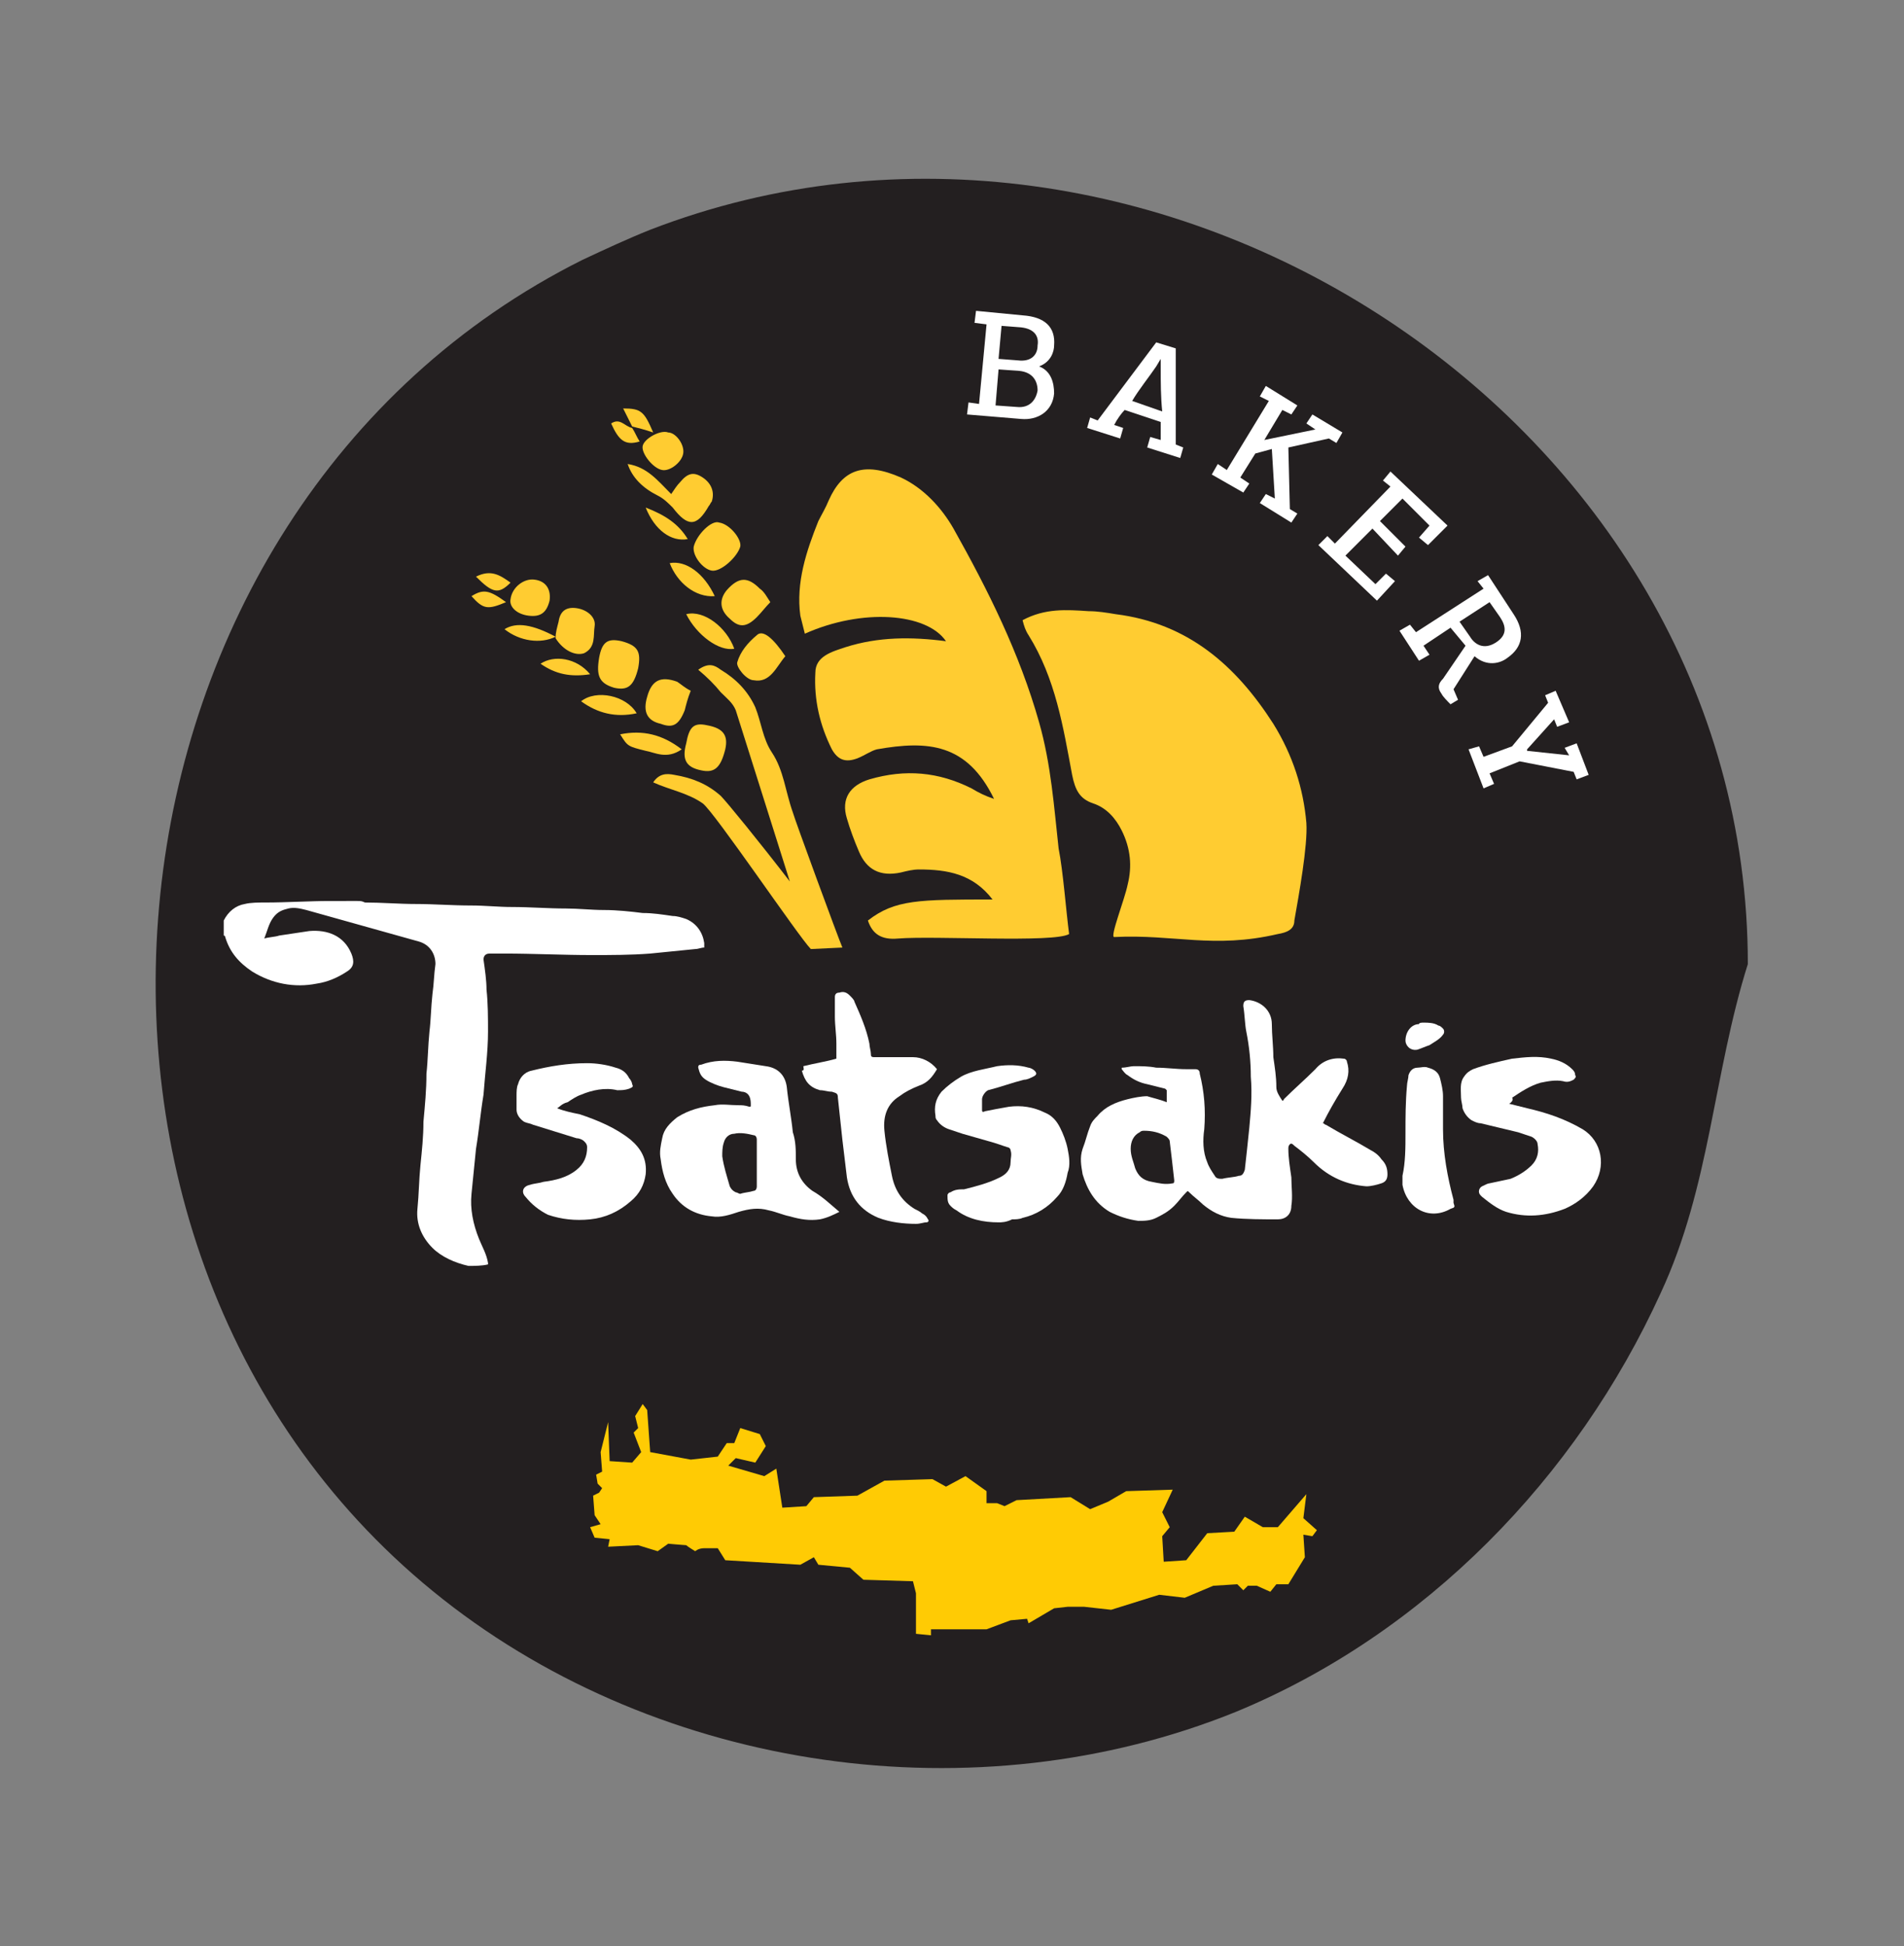
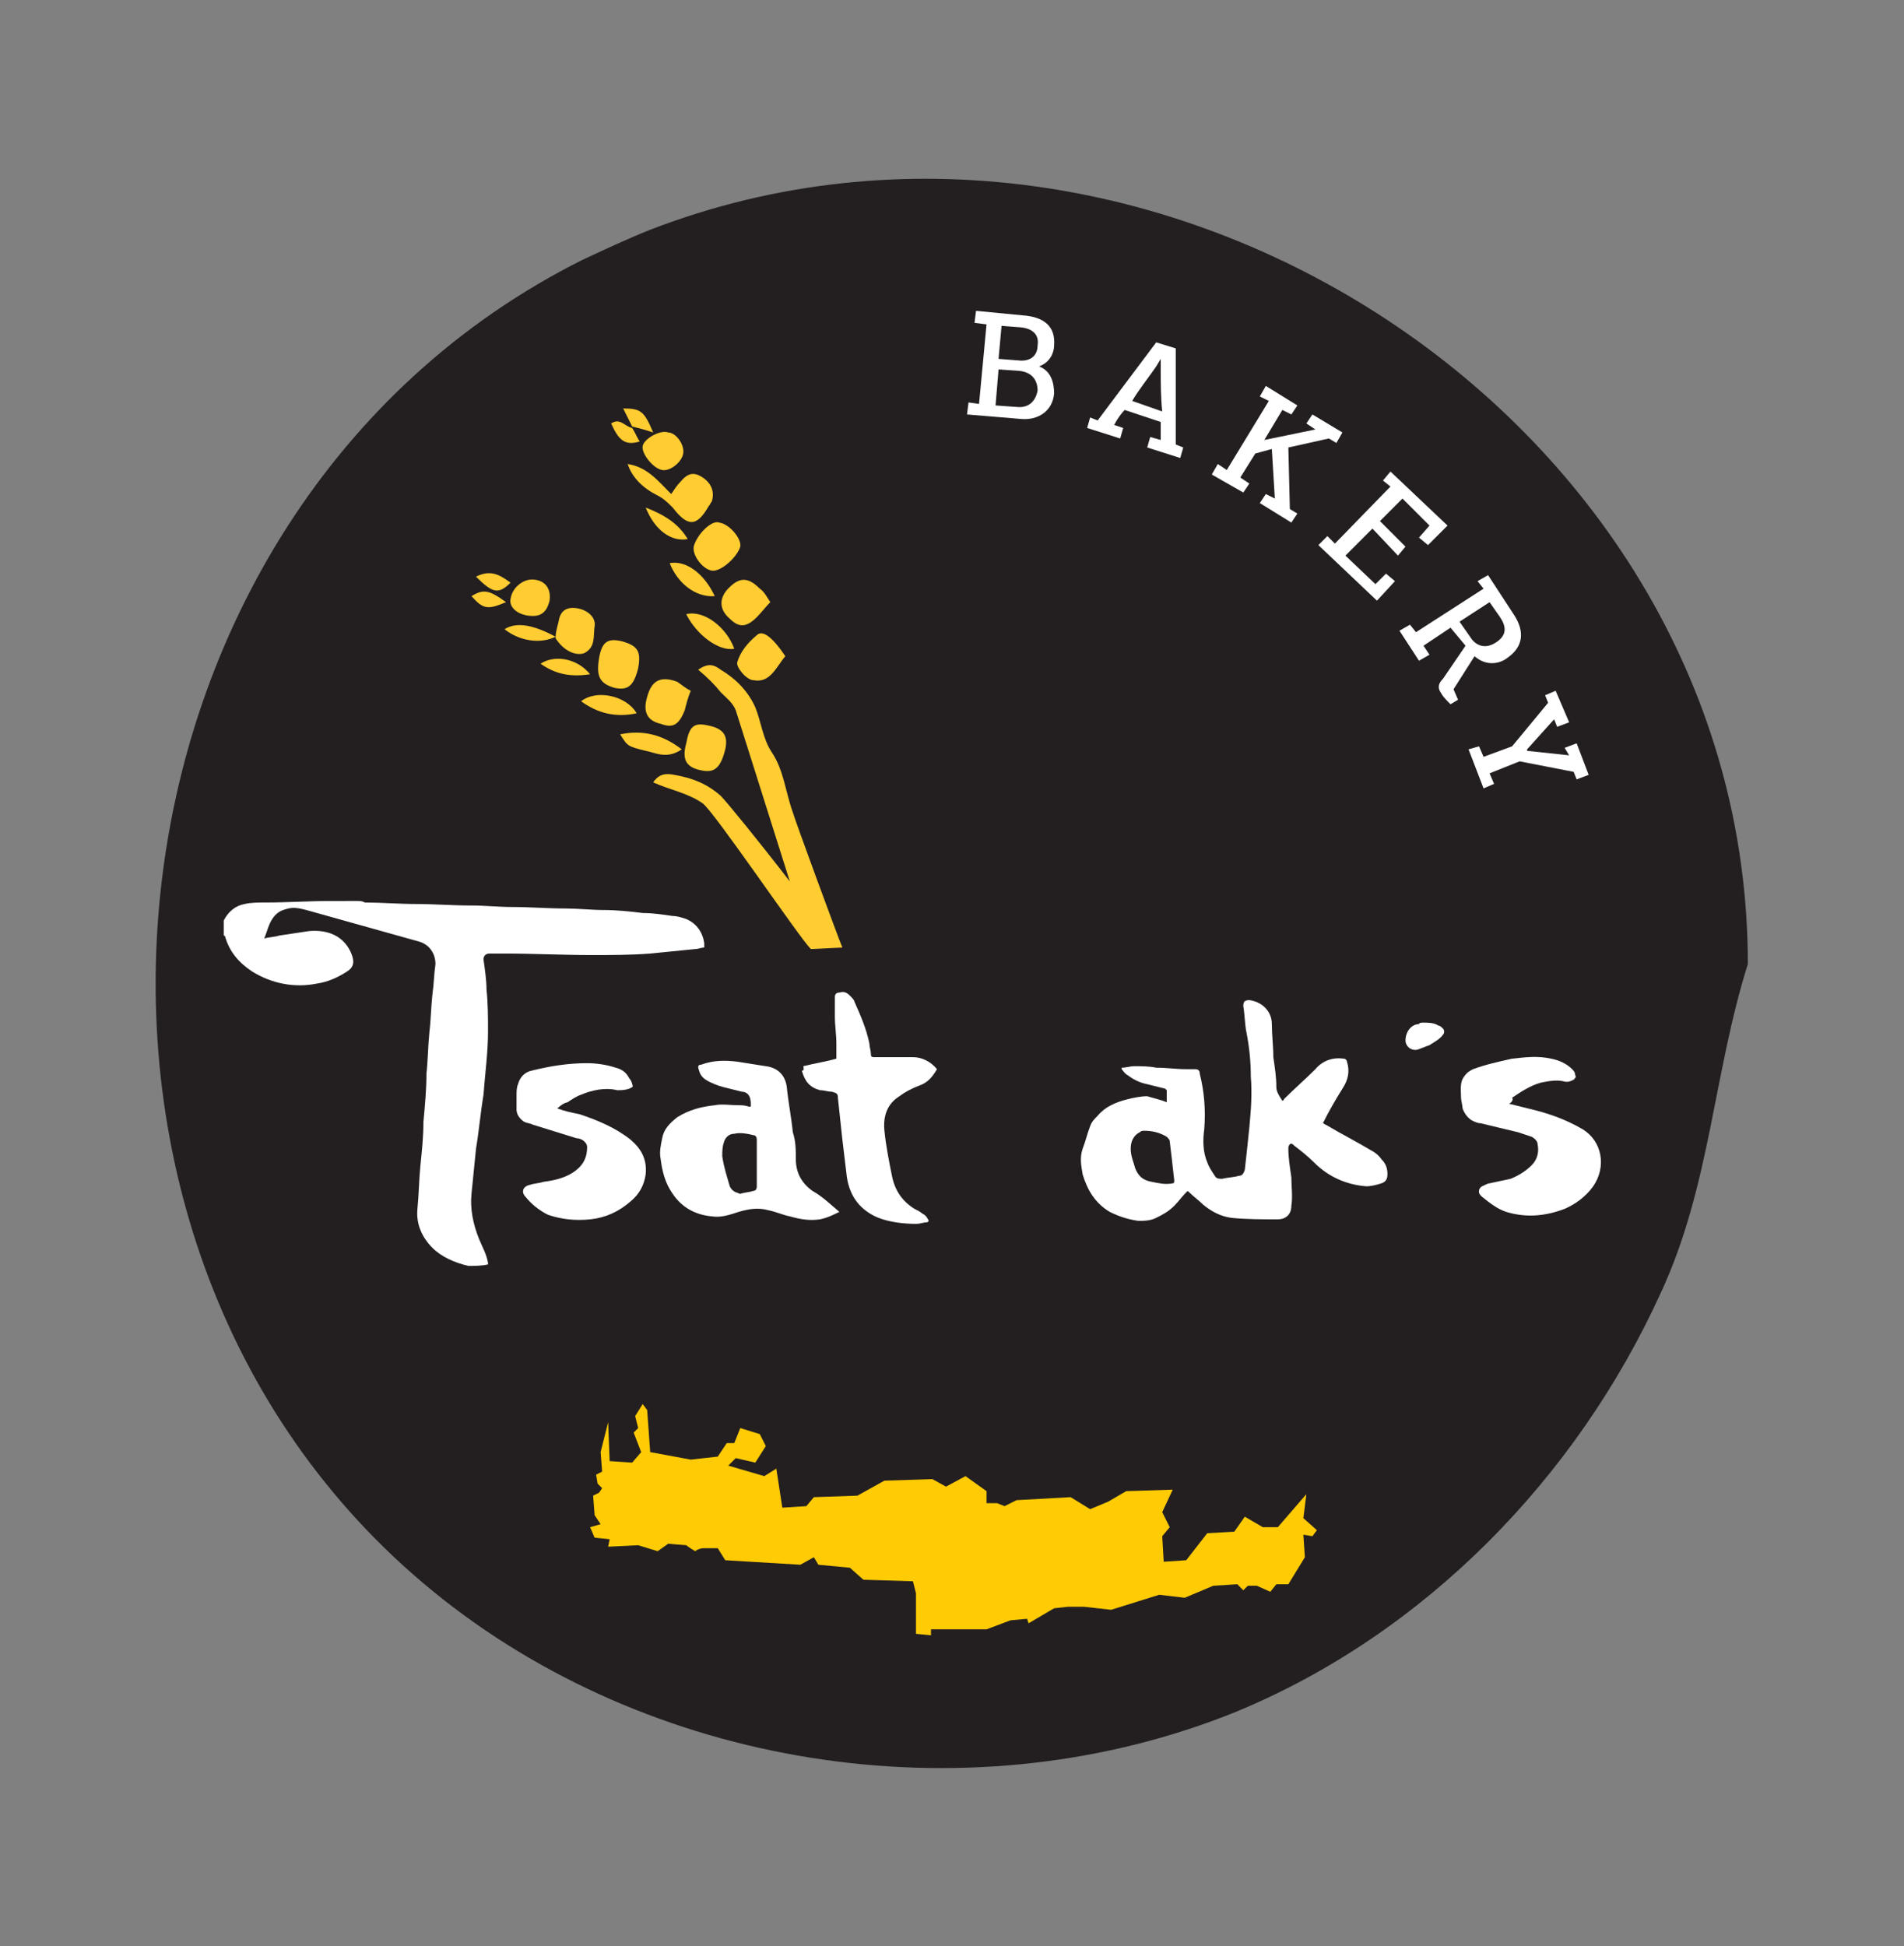
<svg xmlns="http://www.w3.org/2000/svg" version="1.1" id="Layer_1" x="0px" y="0px" viewBox="0 0 126.8 129.6" style="enable-background:new 0 0 126.8 129.6;" xml:space="preserve">
  <rect x="0" y="0" width="126.8" height="129.6" fill="#808080" stroke="none" />
  <style type="text/css">
	.st0{fill:#231F20;}
	.st1{fill:#FFFFFF;}
	.st2{fill:#FFCC31;}
	.st3{fill:#FFCB04;}
</style>
  <g>
    <path class="st0" d="M116.4,64.2c-2.3,7.3-2.5,14.8-5.8,21.9C105,98.4,94.9,108.8,82.3,114c-17.3,7-38.2,4-52.8-7.5   c-29.2-23-24.1-72.5,9.3-89.2c1.5-0.7,3-1.4,4.5-2C76.7,2.4,116.4,27.9,116.4,64.2" />
    <path class="st1" d="M64.9,21.5l0.1-0.8l3.1,0.3c1.5,0.1,2.2,0.8,2.1,2c0,0.4-0.2,1.1-1,1.4v0c0.8,0.3,1,1.1,1,1.8   c-0.1,1.2-1.1,1.8-2.2,1.7l-3.6-0.3l0.1-0.8l0.7,0.1l0.5-5.3L64.9,21.5z M67.9,24.7l-1.4-0.1L66.3,27l1.4,0.1   c0.9,0.1,1.3-0.5,1.4-1.1C69.1,25.4,68.8,24.8,67.9,24.7 M68,21.8l-1.3-0.1l-0.2,2.2l1.3,0.1c0.8,0.1,1.3-0.3,1.3-1   C69.2,22.4,68.9,21.9,68,21.8" />
    <path class="st1" d="M77.3,29.3c0-0.4,0-0.8,0-1.2l-2.4-0.8c-0.2,0.2-0.5,0.6-0.7,1l0.6,0.2l-0.2,0.7l-2.2-0.7l0.2-0.7l0.5,0.2   l3.9-5.2l1.3,0.4c0,2.1,0,4.4,0,6.4l0.5,0.2l-0.2,0.7l-2.2-0.7l0.2-0.7L77.3,29.3z M77.3,24.5c0-0.2,0-0.4,0-0.6l0,0L77,24.4   c-0.4,0.6-1.2,1.6-1.6,2.3l2,0.7C77.3,26.4,77.3,25.5,77.3,24.5" />
    <polygon class="st1" points="85.8,29.8 85.9,33.9 86.4,34.2 86,34.8 83.9,33.5 84.3,32.9 84.9,33.2 84.7,29.9 83.6,30.2 82.6,31.8    83.2,32.2 82.8,32.8 80.7,31.6 81.1,30.9 81.7,31.3 84.5,26.7 83.9,26.4 84.3,25.7 86.4,27 86,27.6 85.4,27.3 84.2,29.3 87.6,28.6    87,28.2 87.4,27.6 89.4,28.8 89,29.5 88.5,29.2  " />
    <polygon class="st1" points="87.8,36.3 88.4,35.7 88.9,36.2 92.6,32.4 92.1,32 92.6,31.4 96.4,35 95.1,36.3 94.5,35.8 95.2,35    93.4,33.2 91.9,34.7 93.6,36.4 93.1,37 91.4,35.2 89.6,37 91.6,38.9 92.3,38.2 92.9,38.7 91.7,40  " />
    <path class="st1" d="M96.6,41.8L94.8,43l0.4,0.6l-0.7,0.4L93.2,42l0.7-0.4l0.4,0.5l4.5-2.9l-0.4-0.5l0.7-0.4l1.7,2.6   c0.8,1.2,0.6,2.2-0.4,2.9c-0.5,0.4-1.4,0.6-2.2-0.1l-1.4,2.2l0.3,0.7l-0.5,0.3c-0.2-0.2-0.5-0.5-0.6-0.7c-0.3-0.4-0.2-0.7,0.1-1   l1.5-2.2L96.6,41.8z M99.9,41.1l-0.7-1l-2,1.3l0.7,1c0.3,0.5,0.9,0.9,1.7,0.4C100.4,42.3,100.3,41.7,99.9,41.1" />
    <polygon class="st1" points="104.5,50.3 104.2,49.8 105,49.5 105.8,51.6 105,51.9 104.8,51.4 101.2,50.7 99.2,51.5 99.5,52.2    98.8,52.5 97.8,49.9 98.5,49.7 98.8,50.4 100.7,49.7 103.1,46.8 102.9,46.3 103.6,46 104.5,48.1 103.7,48.4 103.5,47.9 101.7,49.9    101.7,50  " />
-     <path class="st2" d="M69.2,48.1c-1.3-4.6-3.4-8.8-5.7-12.9c-0.8-1.4-2-2.7-3.5-3.4c-2.5-1.1-3.9-0.5-4.8,1.5   c-0.2,0.5-0.5,1-0.7,1.4c-0.8,2-1.5,4.1-1.2,6.3c0.1,0.4,0.2,0.8,0.3,1.2c3.8-1.7,8.1-1.4,9.4,0.5c-2.3-0.3-4.5-0.3-6.7,0.4   c-0.9,0.3-2,0.6-2,1.7c-0.1,1.8,0.3,3.5,1.1,5.1c0.4,0.7,0.9,0.9,1.7,0.6c0.5-0.2,0.9-0.5,1.3-0.6c3.4-0.6,6-0.4,7.8,3.3   c-0.6-0.2-1-0.4-1.5-0.7c-2.2-1.1-4.4-1.3-6.8-0.6c-1.3,0.4-1.9,1.3-1.5,2.6c0.2,0.7,0.5,1.5,0.8,2.2c0.5,1.2,1.4,1.7,2.8,1.4   c0.4-0.1,0.8-0.2,1.2-0.2c1.9,0,3.6,0.3,4.9,2c-4.9,0-6.5,0-8.3,1.4c0.3,0.9,0.9,1.3,2,1.2c2.5-0.2,10.4,0.3,11.4-0.3   c-0.2-1.5-0.4-4.2-0.7-5.7C70.2,53.8,70,50.9,69.2,48.1 M87,54.8c-0.2-2.3-0.9-4.5-2.2-6.6c-2.5-3.9-5.7-6.7-10.5-7.3   c-0.6-0.1-1.2-0.2-1.8-0.2c-1.5-0.1-2.9-0.2-4.4,0.6c0.1,0.4,0.2,0.7,0.4,1c1.8,2.9,2.3,6.1,2.9,9.3c0.2,1,0.5,1.6,1.4,1.9   c0.9,0.3,1.5,1,1.9,1.8c0.6,1.2,0.7,2.4,0.4,3.6c-0.2,1-1.2,3.5-0.9,3.5c4-0.2,6.6,0.8,10.9-0.2c0.6-0.1,1.1-0.3,1.1-0.9   C86.5,59.6,87.1,56.3,87,54.8" />
    <path class="st2" d="M46.2,36.4c-0.1,0.6,0.6,1.5,1.2,1.6c0.6,0.1,1.7-0.9,1.9-1.6c0.1-0.5-0.7-1.5-1.4-1.6   C47.4,34.6,46.4,35.6,46.2,36.4 M42.1,28.4C42.1,28.4,42.1,28.4,42.1,28.4C42.1,28.4,42.1,28.4,42.1,28.4   C42.1,28.4,42.1,28.4,42.1,28.4C42.1,28.4,42.1,28.4,42.1,28.4 M45.3,32.1c-0.2,0.2-0.4,0.5-0.6,0.8c-0.9-0.9-1.6-1.8-2.9-2   c0.3,0.9,1,1.6,2,2.1c0.4,0.2,0.7,0.5,1,0.8c1,1.3,1.6,1.3,2.4-0.1c0.1-0.1,0.1-0.2,0.2-0.3c0.2-0.6,0-1.2-0.6-1.6   C46.2,31.4,45.8,31.5,45.3,32.1 M48.9,43.2c-0.5-1.4-2-2.6-3.2-2.3C46.4,42.3,47.9,43.4,48.9,43.2 M41.5,27.2   c0.2,0.4,0.4,0.8,0.6,1.2c0.4,0.1,0.8,0.2,1.4,0.4C42.9,27.4,42.7,27.2,41.5,27.2 M42.8,29.7c-0.1,0.5,0.7,1.5,1.3,1.6   c0.5,0.1,1.3-0.5,1.4-1.1c0.1-0.6-0.5-1.4-1-1.4C44,28.6,42.9,29.2,42.8,29.7 M46.7,51.3c0.9,0.2,1.3-0.2,1.6-1.4   c0.2-0.9-0.1-1.4-1.2-1.6c-0.9-0.2-1.2,0.1-1.4,1.2C45.4,50.6,45.7,51.1,46.7,51.3 M48.6,41.2c0.6,0.6,1.1,0.6,1.8-0.1   c0.3-0.3,0.6-0.7,0.9-1c-0.2-0.3-0.4-0.7-0.7-0.9c-0.8-0.8-1.4-0.8-2.2,0.1C47.9,39.9,47.9,40.6,48.6,41.2 M50.4,42.3   c-0.6,0.5-1.1,1.1-1.3,1.8c-0.1,0.3,0.6,1.2,1.1,1.2c1.1,0.2,1.5-0.9,2.1-1.6C51.5,42.5,50.8,41.9,50.4,42.3 M44,48.2   c0.8,0.3,1.2,0.1,1.6-0.9c0.1-0.4,0.2-0.8,0.4-1.3c-0.4-0.2-0.6-0.4-0.9-0.6c-1.1-0.4-1.7-0.1-2,1C42.8,47.4,43.1,48,44,48.2    M44.6,37.5c0.5,1.3,1.7,2.3,3,2.2C46.9,38.2,45.7,37.3,44.6,37.5 M43,33.8c0.6,1.5,1.7,2.3,2.8,2.1C45.2,34.9,44.3,34.3,43,33.8    M42.4,47.5c-0.7-1.2-2.7-1.6-3.7-0.8C39.8,47.5,41,47.8,42.4,47.5 M37,42.4C37,42.4,37,42.4,37,42.4C37,42.4,36.9,42.4,37,42.4   C36.9,42.4,37,42.4,37,42.4C37,42.4,37,42.4,37,42.4 M36,44.2c1,0.7,2,0.9,3.3,0.7C38.4,43.8,36.9,43.6,36,44.2 M56.1,63.1   C56.1,63.1,56.1,63.1,56.1,63.1c-0.3-0.7-3.2-8.6-3.3-9c-0.5-1.4-0.6-2.8-1.4-4c-0.6-0.9-0.7-2-1.1-3C49.8,46,49,45.2,48,44.6   c-0.4-0.3-0.8-0.5-1.5,0c0.6,0.5,1.1,1,1.5,1.5c0.4,0.4,0.8,0.7,1,1.2c0.6,1.9,2.3,7.3,3.6,11.4c-2-2.6-4.2-5.3-4.6-5.7   c-0.9-0.8-1.9-1.2-3.1-1.4c-0.5-0.1-1-0.1-1.4,0.5c1.1,0.5,2.3,0.7,3.3,1.4c0.8,0.6,6.4,8.9,7.2,9.7L56.1,63.1L56.1,63.1L56.1,63.1   z M38.9,43.5c0.8-0.4,0.6-1.2,0.7-1.8c0.1-0.6-0.5-1.1-1.2-1.2c-0.7-0.1-1.1,0.2-1.2,0.9c-0.1,0.4-0.2,0.7-0.2,1.1   C37.5,43.3,38.3,43.7,38.9,43.5 M45.4,49.9c-1.3-1-2.6-1.3-4.1-1c0.5,0.8,0.5,0.8,1.7,1.1C43.6,50.1,44.4,50.6,45.4,49.9 M34,38.8   c-0.7-0.5-1.3-0.9-2.3-0.4C32.8,39.5,33.2,39.6,34,38.8 M40.9,45.8c0.9,0.2,1.3-0.1,1.6-1.3c0.2-1.1,0-1.5-1.1-1.8   c-0.9-0.2-1.3,0-1.5,1.1C39.7,45,39.9,45.5,40.9,45.8 M33.6,41.9c1,0.8,2.4,1,3.4,0.5C35.5,41.6,34.4,41.4,33.6,41.9 M35.2,41   c0.8,0.1,1.2-0.2,1.4-1c0.1-0.7-0.2-1.3-1-1.4c-0.7-0.1-1.5,0.5-1.6,1.3C33.9,40.4,34.4,40.9,35.2,41 M31.4,39.7   c0.8,0.9,1.1,0.9,2.3,0.4C32.6,39.3,32.2,39.2,31.4,39.7 M42.6,29.4c-0.2-0.3-0.3-0.6-0.5-0.9c-0.5-0.1-0.8-0.7-1.4-0.3   C41.2,29.3,41.6,29.7,42.6,29.4" />
    <path class="st1" d="M23.8,60c0.2,0,0.3,0,0.5,0.1c1.1,0,2.3,0.1,3.4,0.1c1.2,0,2.4,0.1,3.7,0.1c0.9,0,1.8,0.1,2.7,0.1   c1.2,0,2.4,0.1,3.6,0.1c0.8,0,1.7,0.1,2.5,0.1c0.9,0,1.8,0.1,2.6,0.2c0.7,0,1.3,0.1,2,0.2c0.3,0,0.6,0.1,0.9,0.2   c0.7,0.3,1.1,0.9,1.2,1.6c0,0.1,0,0.1,0,0.2c0,0,0,0,0,0.1c-0.2,0-0.4,0.1-0.6,0.1c-1,0.1-2,0.2-3,0.3c-1.3,0.1-2.6,0.1-3.9,0.1   c-1.9,0-3.9-0.1-5.8-0.1c-0.3,0-0.7,0-1,0c-0.3,0-0.4,0.2-0.4,0.4c0.1,0.7,0.2,1.4,0.2,2c0.1,0.9,0.1,1.9,0.1,2.8   c0,1.4-0.2,2.8-0.3,4.2c-0.2,1.2-0.3,2.4-0.5,3.6c-0.1,1-0.2,2-0.3,3c-0.1,1,0.1,2,0.5,3c0.2,0.5,0.5,1,0.6,1.6c0,0,0,0.1,0,0.1   c-0.4,0.1-0.9,0.1-1.3,0.1c-0.9-0.2-1.8-0.6-2.4-1.2c-0.7-0.7-1.1-1.6-1-2.6c0.1-1,0.1-1.9,0.2-2.9c0.1-1,0.2-1.9,0.2-2.9   c0.1-1.1,0.2-2.1,0.2-3.2c0.1-0.9,0.1-1.8,0.2-2.8c0.1-0.8,0.1-1.6,0.2-2.5c0.1-0.7,0.1-1.3,0.2-2c0-0.7-0.4-1.3-1.1-1.5   c-2.5-0.7-5-1.4-7.5-2.1c-0.4-0.1-0.8-0.2-1.2-0.1c-0.4,0.1-0.7,0.2-1,0.6c-0.3,0.4-0.4,0.9-0.6,1.4c0.3-0.1,0.7-0.1,1-0.2   c0.7-0.1,1.3-0.2,2-0.3c1.2-0.1,2.3,0.3,2.8,1.5c0.2,0.5,0.2,0.9-0.3,1.2c-0.6,0.4-1.3,0.7-2,0.8c-1.5,0.3-3,0-4.3-0.8   c-0.9-0.6-1.5-1.3-1.8-2.3c0,0,0-0.1-0.1-0.1v-0.9c0,0,0,0,0-0.1c0.3-0.6,0.8-1,1.4-1.1c0.4-0.1,0.9-0.1,1.4-0.1   c1.4,0,2.9-0.1,4.3-0.1c0.1,0,0.1,0,0.2,0H23.8z" />
    <path class="st1" d="M77.7,73.4c0-0.3,0-0.5,0-0.8c0,0-0.1-0.1-0.1-0.1c-0.4-0.1-0.8-0.2-1.2-0.3c-0.5-0.1-0.9-0.3-1.3-0.6   c-0.2-0.1-0.3-0.3-0.4-0.4c0,0,0,0,0-0.1c0.3,0,0.6-0.1,0.8-0.1c0.5,0,1,0,1.5,0.1c0.7,0,1.3,0.1,2,0.1c0.2,0,0.4,0,0.6,0   c0.2,0,0.3,0.1,0.3,0.3c0.3,1.2,0.4,2.4,0.3,3.7c-0.1,0.7-0.1,1.5,0.2,2.2c0.1,0.3,0.3,0.6,0.5,0.9c0.1,0.2,0.3,0.2,0.5,0.2   c0.4-0.1,0.8-0.1,1.1-0.2c0.2,0,0.3-0.1,0.4-0.4c0.1-0.9,0.2-1.8,0.3-2.8c0.1-1.1,0.2-2.2,0.1-3.4c0-1-0.1-2-0.3-3   c-0.1-0.5-0.1-1.1-0.2-1.7c0-0.3,0.1-0.4,0.4-0.4c0.8,0.1,1.5,0.7,1.5,1.6c0,0.7,0.1,1.5,0.1,2.2c0.1,0.7,0.2,1.3,0.2,2   c0,0.3,0.2,0.6,0.4,0.9c0,0,0.1,0,0.1-0.1c0.7-0.7,1.4-1.3,2.1-2c0.5-0.6,1.2-0.8,1.9-0.7c0.1,0,0.2,0.1,0.2,0.2   c0.2,0.6,0.1,1.2-0.3,1.8c-0.5,0.8-0.9,1.5-1.3,2.3c0.1,0,0.1,0.1,0.2,0.1c1,0.6,2,1.1,3,1.7c0.2,0.1,0.5,0.3,0.7,0.6   c0.3,0.3,0.4,0.6,0.4,1c0,0.3-0.1,0.5-0.4,0.6c-0.3,0.1-0.7,0.2-1,0.2c-1.3-0.1-2.5-0.6-3.5-1.6c-0.4-0.4-0.9-0.8-1.3-1.1   c-0.1-0.1-0.2-0.2-0.3-0.1c-0.1,0.1-0.1,0.2-0.1,0.3c0,0.6,0.1,1.2,0.2,1.9c0,0.6,0.1,1.3,0,1.9c0,0.6-0.4,0.9-0.9,0.9   c-1,0-2.1,0-3.1-0.1c-0.7-0.1-1.3-0.4-1.9-0.9c-0.3-0.3-0.6-0.5-0.9-0.8c-0.1-0.1-0.1-0.1-0.2,0c-0.3,0.3-0.5,0.6-0.8,0.9   c-0.4,0.4-0.8,0.6-1.2,0.8c-0.4,0.2-0.8,0.2-1.2,0.2c-0.7-0.1-1.3-0.3-1.9-0.6c-1-0.6-1.5-1.5-1.8-2.5c-0.1-0.6-0.2-1.1,0-1.7   c0.2-0.5,0.3-1,0.5-1.5c0.1-0.3,0.3-0.5,0.5-0.7c0.5-0.6,1.2-0.9,2-1.1c0.4-0.1,0.9-0.2,1.3-0.2C76.7,73.1,77.2,73.2,77.7,73.4   C77.6,73.4,77.6,73.4,77.7,73.4 M76.2,75.3c-0.1,0-0.2,0-0.3,0.1c-0.4,0.2-0.6,0.6-0.6,1.1c0,0.5,0.2,0.9,0.3,1.3   c0.2,0.5,0.5,0.8,1.1,0.9c0.5,0.1,0.9,0.2,1.4,0.1c0.1,0,0.1-0.1,0.1-0.2c-0.1-0.9-0.2-1.8-0.3-2.6c0-0.1-0.1-0.2-0.2-0.3   C77.2,75.4,76.7,75.3,76.2,75.3" />
    <path class="st1" d="M55.9,80.7c-0.4,0.2-0.8,0.4-1.3,0.5c-0.7,0.1-1.3,0-2-0.2c-0.5-0.1-0.9-0.3-1.4-0.4c-0.7-0.2-1.3-0.1-2,0.1   c-0.6,0.2-1.2,0.4-1.8,0.3c-1.1-0.1-2-0.6-2.6-1.5c-0.5-0.7-0.7-1.5-0.8-2.3c-0.1-0.5,0-0.9,0.1-1.4c0.1-0.6,0.5-1,1-1.4   c0.8-0.5,1.6-0.7,2.5-0.8c0.5-0.1,1,0,1.6,0c0.2,0,0.4,0,0.7,0.1c0.1,0,0.1,0,0.1-0.1c0-0.2,0-0.4-0.1-0.6   c-0.1-0.2-0.3-0.3-0.5-0.3c-0.4-0.1-0.8-0.2-1.2-0.3c-0.4-0.1-0.9-0.3-1.2-0.5c-0.3-0.2-0.4-0.4-0.5-0.8c0-0.1,0-0.2,0.2-0.2   c0.8-0.3,1.6-0.3,2.4-0.2c0.6,0.1,1.3,0.2,1.9,0.3c0.8,0.1,1.3,0.6,1.4,1.4c0.1,1,0.3,2,0.4,3C53,76,53,76.6,53,77.2   c0,0.9,0.4,1.6,1.1,2.1C54.8,79.7,55.3,80.2,55.9,80.7C55.9,80.7,55.9,80.7,55.9,80.7 M50.4,77.5L50.4,77.5l0-1.6   c0-0.2-0.1-0.3-0.2-0.3c-0.4-0.1-0.9-0.2-1.3-0.1c-0.3,0-0.6,0.2-0.7,0.6c-0.1,0.3-0.1,0.6-0.1,0.9c0.1,0.7,0.3,1.3,0.5,2   c0.1,0.2,0.2,0.3,0.4,0.4c0.1,0,0.2,0.1,0.3,0.1c0.3-0.1,0.6-0.1,0.9-0.2c0.1,0,0.2-0.1,0.2-0.3C50.4,78.4,50.4,77.9,50.4,77.5" />
    <path class="st1" d="M100.5,73.5c0.4,0.1,0.8,0.2,1.2,0.3c1.3,0.3,2.5,0.7,3.7,1.4c1.3,0.8,1.6,2.5,0.7,3.8   c-0.5,0.7-1.2,1.2-1.9,1.5c-1.3,0.5-2.6,0.6-3.9,0.2c-0.6-0.2-1.1-0.6-1.6-1c0,0-0.1-0.1-0.1-0.1c-0.2-0.2-0.1-0.5,0.1-0.6   c0.2-0.1,0.4-0.2,0.5-0.2c0.5-0.1,0.9-0.2,1.4-0.3c0.5-0.2,1-0.5,1.4-0.9c0.4-0.4,0.5-0.9,0.4-1.4c0-0.2-0.2-0.4-0.4-0.5   c-0.3-0.1-0.6-0.2-0.9-0.3c-0.8-0.2-1.7-0.4-2.5-0.6c-0.2,0-0.4-0.1-0.6-0.2c-0.3-0.2-0.5-0.5-0.6-0.8c0-0.2-0.1-0.5-0.1-0.7   c0-0.5-0.1-1,0.2-1.4c0.2-0.3,0.4-0.4,0.6-0.5c0.8-0.3,1.7-0.5,2.6-0.7c0.9-0.1,1.7-0.2,2.6,0c0.5,0.1,1,0.3,1.4,0.7   c0.1,0.1,0.2,0.2,0.2,0.4c0.1,0.1,0,0.2-0.1,0.3c-0.2,0.1-0.4,0.2-0.7,0.1c-0.5-0.1-1,0-1.5,0.1c-0.7,0.2-1.3,0.6-1.9,1   C100.8,73.2,100.7,73.4,100.5,73.5" />
    <path class="st1" d="M37.1,73.8c0.5,0.2,1,0.3,1.5,0.4c1.2,0.4,2.4,0.9,3.4,1.7c0.7,0.6,1.1,1.3,1,2.3c-0.1,0.7-0.4,1.3-1,1.8   c-0.8,0.7-1.7,1.1-2.7,1.2c-1,0.1-1.9,0-2.8-0.3c-0.6-0.3-1.1-0.7-1.5-1.2c0,0,0,0,0,0c-0.3-0.3-0.2-0.7,0.3-0.8   c0.3-0.1,0.6-0.1,0.9-0.2c0.8-0.1,1.6-0.3,2.2-0.8c0.5-0.4,0.7-0.9,0.7-1.5c0-0.2-0.1-0.3-0.2-0.4c-0.1-0.1-0.3-0.2-0.5-0.2   c-1-0.3-1.9-0.6-2.9-0.9c-0.2-0.1-0.4-0.1-0.6-0.2c-0.3-0.2-0.5-0.5-0.5-0.8c0-0.3,0-0.6,0-0.9c0-0.3,0-0.6,0.1-0.8   c0.1-0.4,0.4-0.8,0.9-0.9c1.2-0.3,2.4-0.5,3.7-0.5c0.6,0,1.3,0.1,1.9,0.3c0.4,0.1,0.7,0.3,0.9,0.7c0.1,0.1,0.2,0.3,0.2,0.4   c0.1,0.2,0,0.2-0.2,0.3c-0.3,0.1-0.5,0.1-0.8,0.1c-0.8-0.2-1.7,0-2.4,0.3c-0.3,0.1-0.6,0.3-0.9,0.5C37.4,73.5,37.3,73.7,37.1,73.8" />
    <path class="st1" d="M53.5,71c0.8-0.2,1.5-0.3,2.2-0.5c0-0.3,0-0.7,0-1c0-0.6-0.1-1.2-0.1-1.8c0-0.4,0-0.9,0-1.3   c0-0.2,0.1-0.3,0.3-0.3c0.3-0.1,0.5,0,0.7,0.2c0.1,0.1,0.3,0.3,0.3,0.4c0.4,0.9,0.8,1.8,1,2.8c0,0.2,0.1,0.5,0.1,0.7   c0,0.1,0,0.2,0.2,0.2c0.9,0,1.7,0,2.6,0c0.6,0,1.2,0.3,1.6,0.8c-0.3,0.5-0.6,0.9-1.2,1.1c-0.5,0.2-0.9,0.4-1.3,0.7   c-0.8,0.5-1.1,1.3-1,2.3c0.1,1,0.3,2,0.5,3c0.2,1,0.7,1.7,1.5,2.2c0.2,0.1,0.4,0.2,0.5,0.3c0.2,0.1,0.3,0.2,0.4,0.4   c0.1,0.1,0,0.2-0.1,0.2c-0.2,0-0.4,0.1-0.7,0.1c-0.8,0-1.7-0.1-2.5-0.4c-1.2-0.5-1.9-1.4-2.1-2.7c-0.1-0.8-0.2-1.7-0.3-2.5   c-0.1-0.9-0.2-1.9-0.3-2.8c0-0.3-0.1-0.3-0.4-0.4c-0.3,0-0.5-0.1-0.8-0.1c-0.7-0.2-1-0.6-1.2-1.3C53.6,71.3,53.5,71.1,53.5,71" />
-     <path class="st1" d="M66.5,81.4c-1,0-2-0.2-2.8-0.8c-0.2-0.1-0.3-0.2-0.4-0.3c-0.2-0.2-0.2-0.4-0.2-0.7c0-0.1,0.1-0.2,0.2-0.2   c0.3-0.2,0.6-0.2,0.9-0.2c0.8-0.2,1.6-0.4,2.4-0.8c0.4-0.2,0.7-0.5,0.7-1c0-0.3,0.1-0.5,0-0.8c0-0.1-0.1-0.2-0.2-0.2   c-0.3-0.1-0.6-0.2-0.9-0.3c-0.7-0.2-1.4-0.4-2.1-0.6c-0.3-0.1-0.6-0.2-0.9-0.3c-0.3-0.1-0.6-0.3-0.8-0.6c-0.1-0.1-0.1-0.2-0.1-0.3   c-0.1-0.6,0-1.1,0.4-1.6c0.4-0.4,0.8-0.7,1.3-1c0.7-0.4,1.6-0.5,2.4-0.7c0.7-0.1,1.4-0.1,2.1,0.1c0.1,0,0.3,0.1,0.4,0.2   c0.2,0.2,0.1,0.3-0.1,0.4c-0.2,0.1-0.4,0.2-0.6,0.2c-0.8,0.2-1.6,0.5-2.4,0.7c-0.2,0.1-0.4,0.4-0.4,0.6c0,0.2,0,0.4,0,0.7   c0,0.1,0,0.2,0.2,0.1c0.5-0.1,1-0.2,1.6-0.3c0.8-0.1,1.6,0,2.4,0.4c0.5,0.2,0.8,0.6,1,1c0.2,0.4,0.4,0.9,0.5,1.4   c0.1,0.5,0.2,1.1,0,1.6c-0.1,0.6-0.3,1.2-0.7,1.6c-0.6,0.7-1.4,1.2-2.3,1.4c-0.2,0.1-0.5,0.1-0.7,0.1C67,81.4,66.7,81.4,66.5,81.4" />
-     <path class="st1" d="M93.6,75.5c0-1.1,0-2.1,0.1-3.2c0-0.2,0.1-0.5,0.1-0.7c0.1-0.3,0.3-0.5,0.6-0.5c0.2,0,0.5-0.1,0.7,0   c0.4,0.1,0.7,0.3,0.8,0.7c0.1,0.4,0.2,0.8,0.2,1.2c0,0.7,0,1.5,0,2.2c0,1.6,0.3,3.2,0.7,4.7c0,0.1,0,0.1,0,0.2   c0.1,0.3,0.1,0.3-0.2,0.4c-1.4,0.8-2.9,0-3.2-1.6c0-0.2,0-0.4,0-0.6C93.6,77.4,93.6,76.4,93.6,75.5L93.6,75.5z" />
    <path class="st1" d="M94.8,68.1c0.3,0,0.7,0,1,0.2c0.1,0,0.2,0.1,0.3,0.2c0.1,0.1,0.1,0.3,0,0.4c-0.2,0.3-0.6,0.5-0.9,0.7   c-0.3,0.1-0.5,0.2-0.8,0.3c-0.5,0.1-0.8-0.3-0.8-0.6c0-0.6,0.4-1.1,0.9-1.1C94.5,68.1,94.7,68.1,94.8,68.1" />
    <path class="st3" d="M84.6,106l0.4-0.5l0.8,0l1.1-1.8l-0.1-1.5l0.6,0.1l0.3-0.4l-0.9-0.8l0.2-1.6l-1.9,2.2l-1,0l-1.2-0.7l-0.7,1   l-1.8,0.1l-1.4,1.8l-1.5,0.1l-0.1-1.7l0.5-0.6l-0.5-1l0.7-1.5L75,99.3l-1.2,0.7l-1.2,0.5l-1.3-0.8l-3.6,0.2l-0.8,0.4l-0.5-0.2   l-0.7,0l0-0.8l-1.4-1L63,99l-0.9-0.5l-3.2,0.1l-1.8,1l-2.9,0.1l-0.5,0.6l-1.6,0.1l-0.4-2.6l-0.8,0.5l-2.4-0.7l0.5-0.5l1.3,0.3   l0.7-1.1l-0.4-0.8l-1.3-0.4l-0.4,1l-0.5,0L47.8,97l-1.8,0.2l-2.7-0.5l-0.2-2.8l-0.3-0.4l-0.5,0.8l0.2,0.8l-0.3,0.3l0.5,1.3   l-0.6,0.7l-1.5-0.1l-0.1-2.6L40,96.7l0.1,1.3l-0.4,0.2l0.1,0.6l0.3,0.3l-0.2,0.3l-0.4,0.2l0.1,1.3l0.4,0.6l-0.7,0.2l0.3,0.7l1,0.1   l-0.1,0.5l2-0.1l1.3,0.4l0.7-0.5c0,0,1.1,0.1,1.2,0.1c0.1,0.1,0.6,0.4,0.6,0.4s0.2-0.2,0.6-0.2c0.3,0,0.9,0,0.9,0l0.5,0.8l5,0.3   l0.9-0.5l0.3,0.5l2.1,0.2l0.9,0.8l3.3,0.1l0.2,0.8l0,2.7l1,0.1l0-0.4l3.7,0l1.6-0.6l1.1-0.1l0.1,0.3l1.7-1l0.9-0.1l1.1,0l1.8,0.2   l3.2-1l1.7,0.2l1.9-0.8l1.6-0.1l0.4,0.4l0.3-0.3l0.6,0L84.6,106z" />
  </g>
</svg>